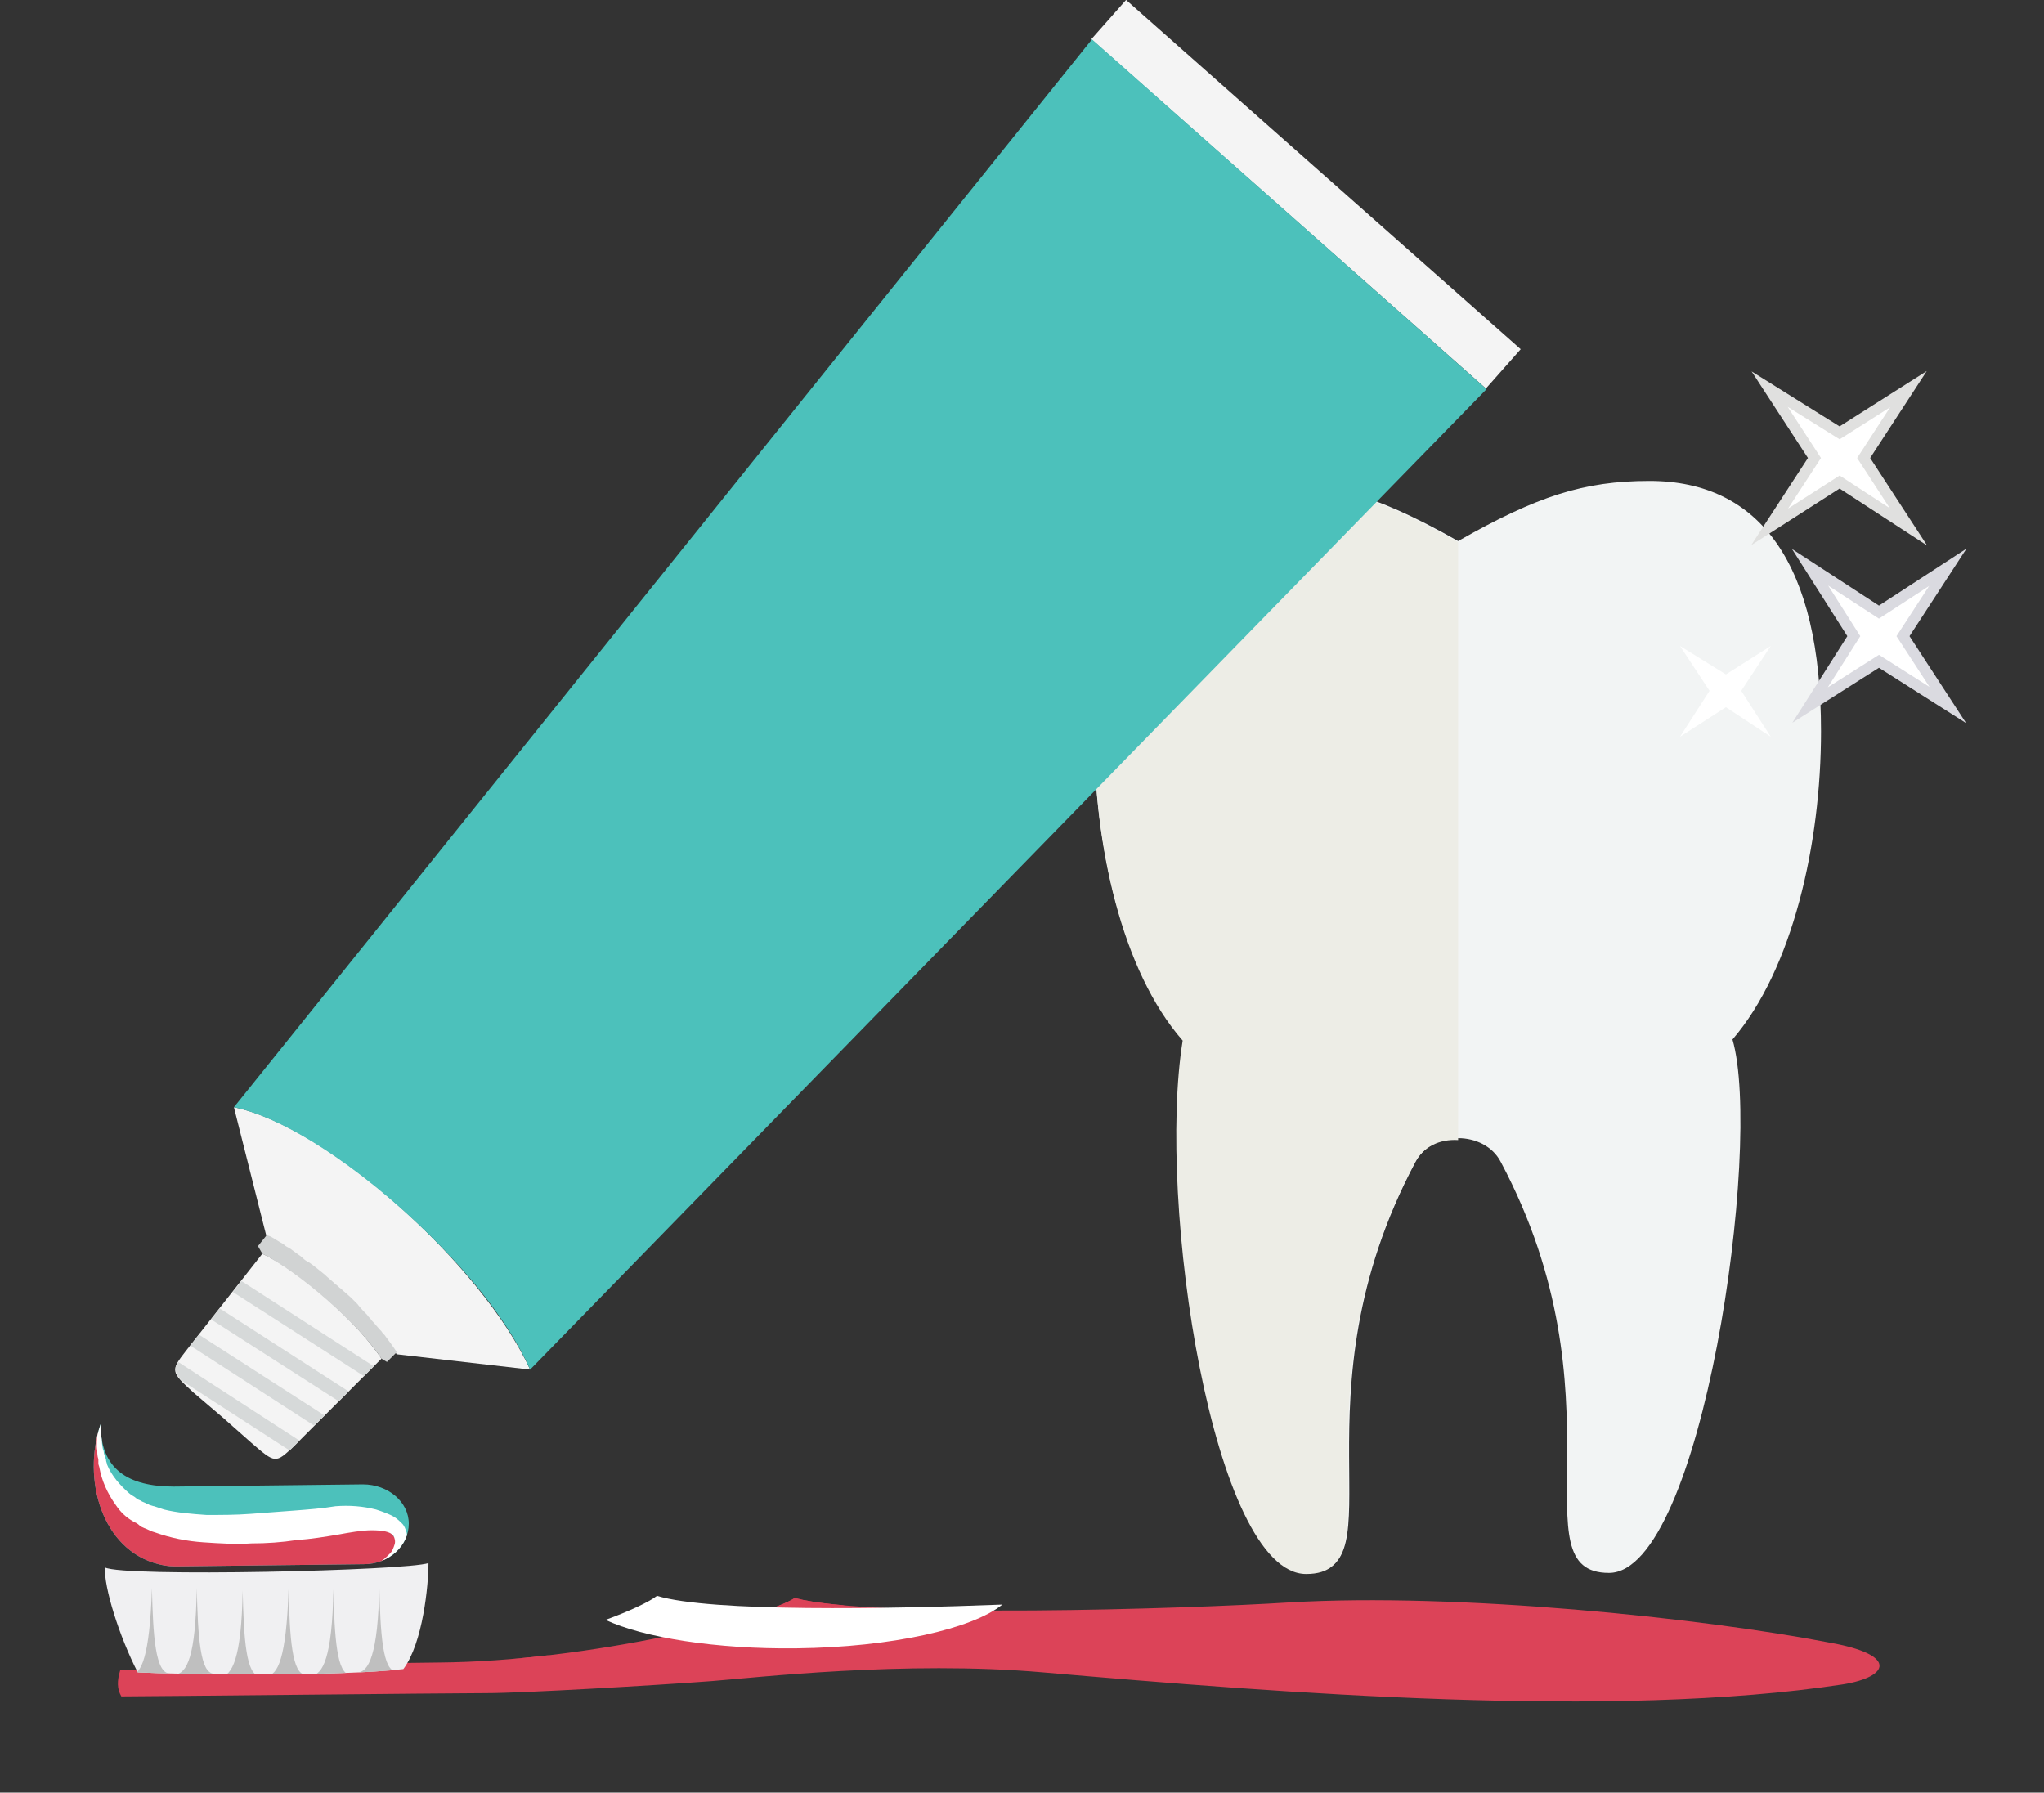
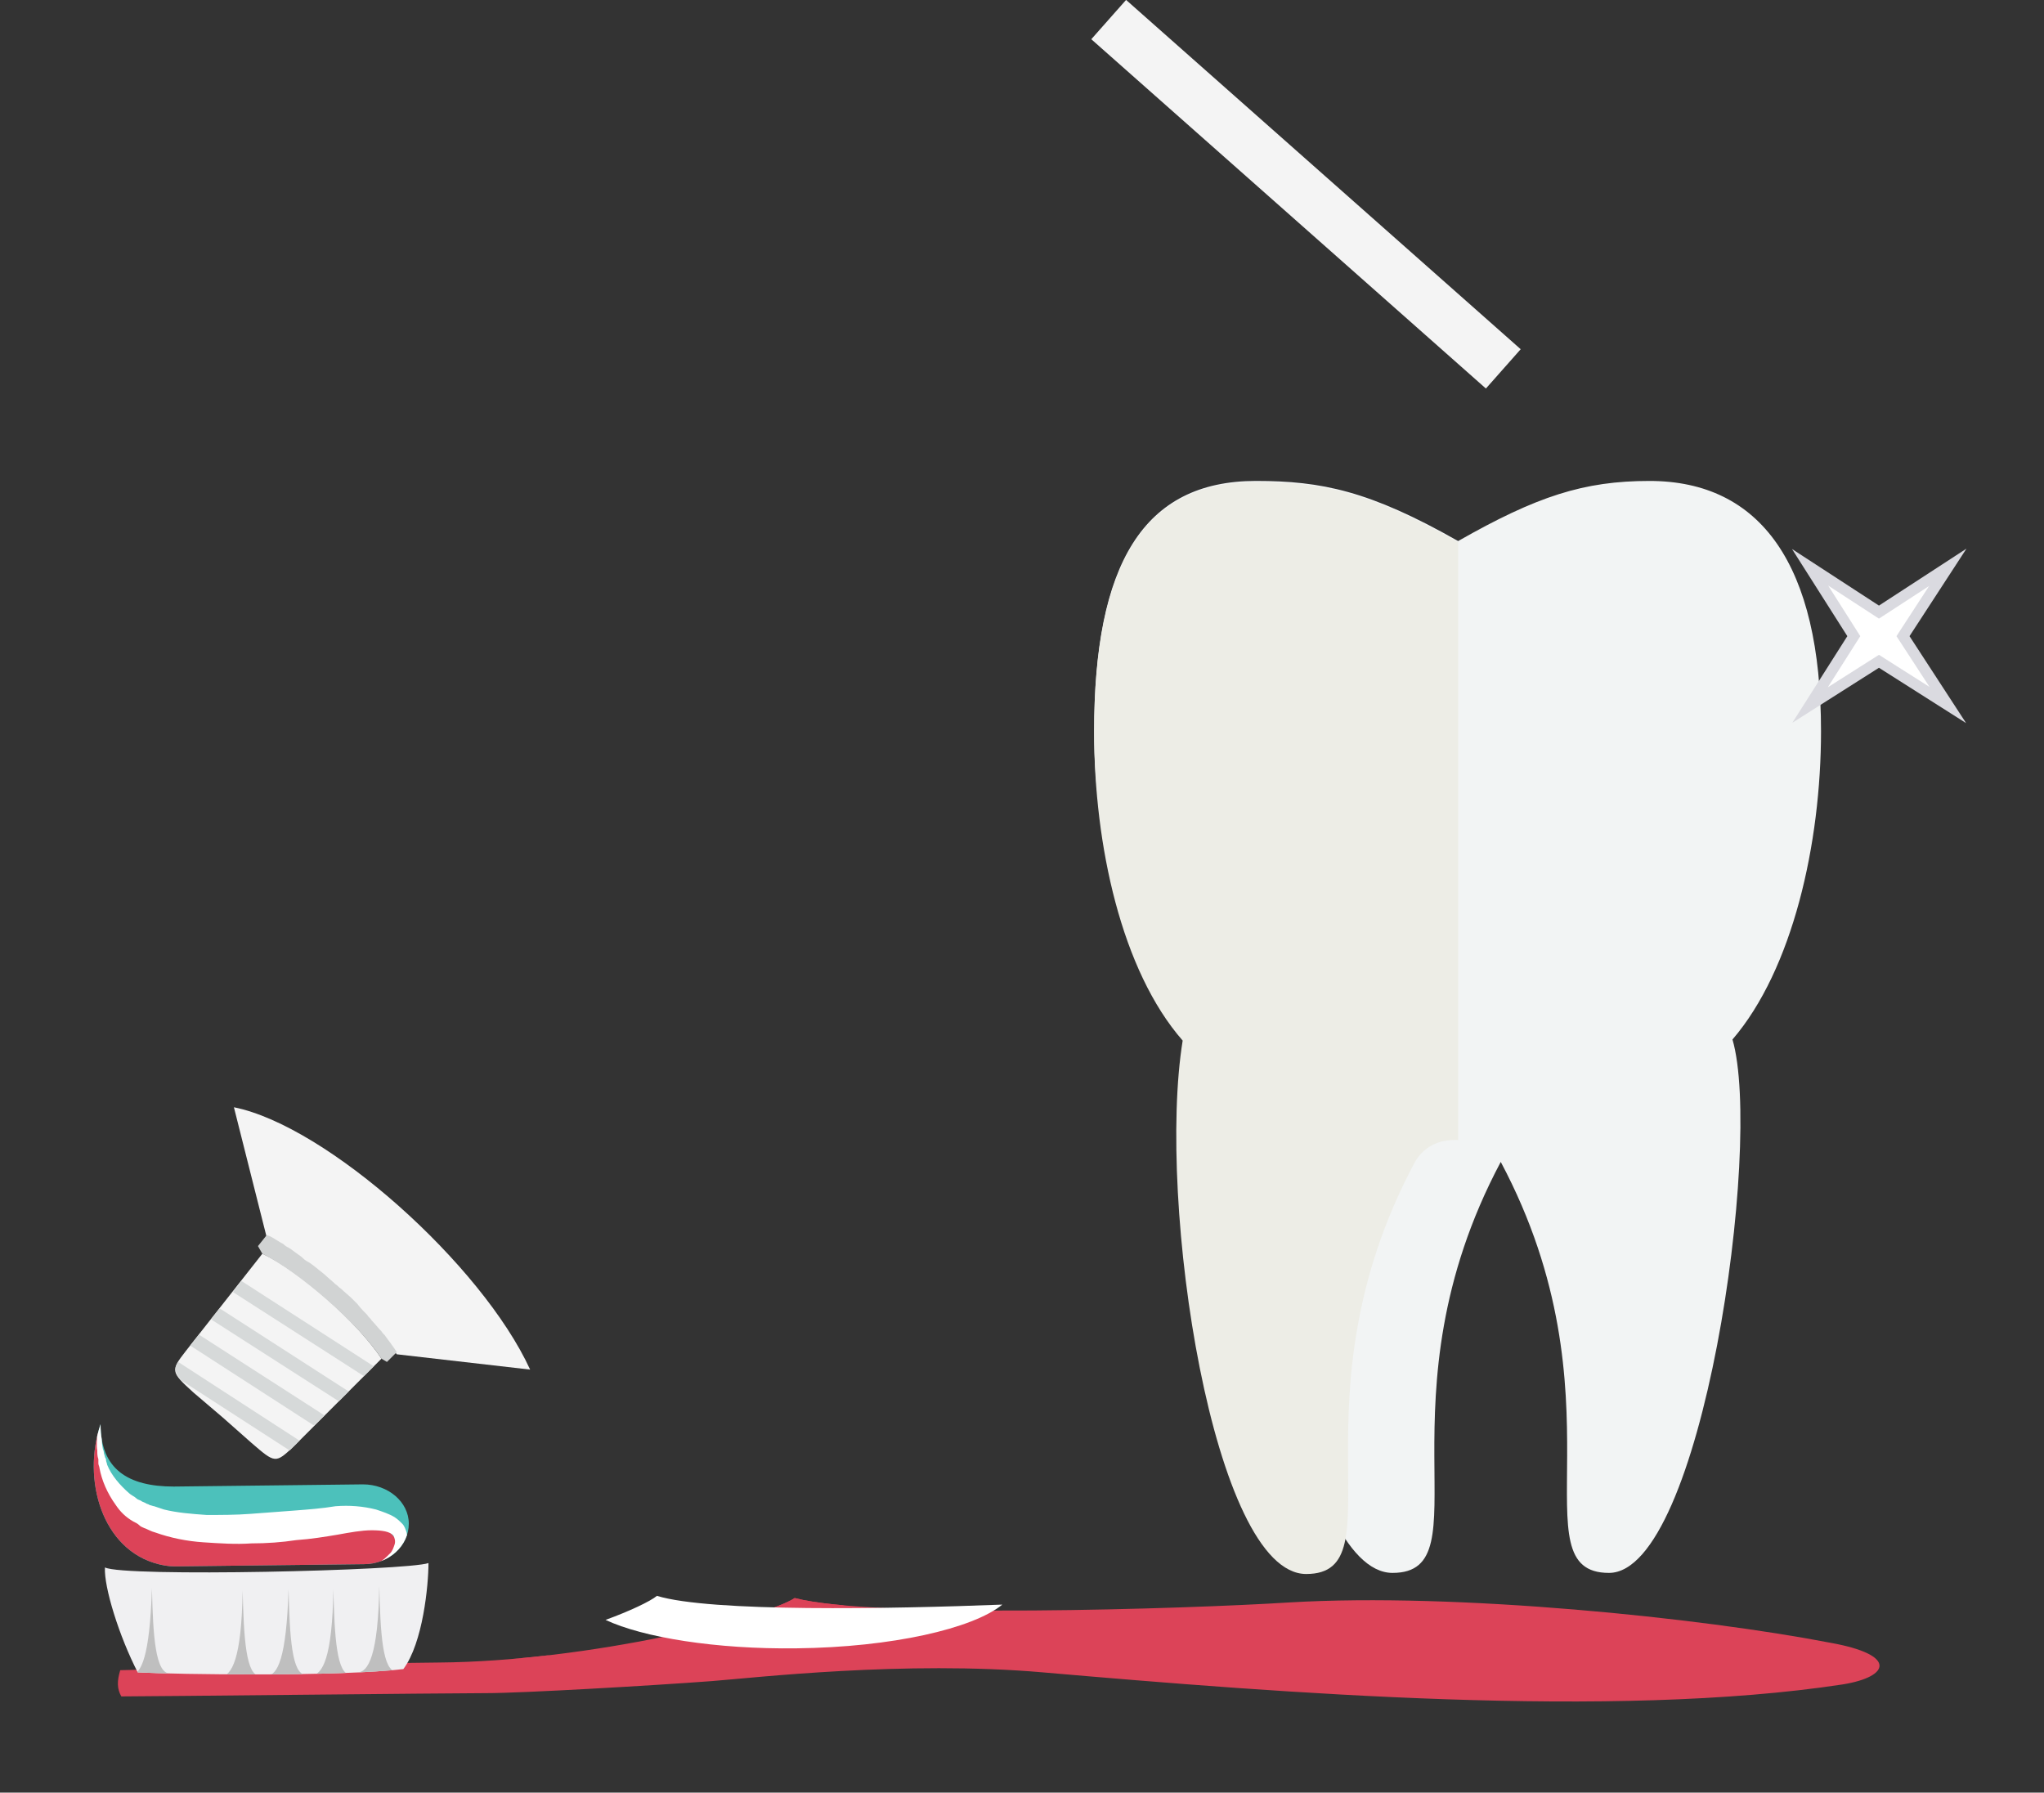
<svg xmlns="http://www.w3.org/2000/svg" xmlns:xlink="http://www.w3.org/1999/xlink" version="1.1" id="Layer_1" x="0px" y="0px" viewBox="0 0 187 164" style="enable-background:new 0 0 187 164;" xml:space="preserve">
  <rect x="0" y="0" width="187" height="164" fill="#333333" stroke="none" />
  <style type="text/css">
	.st0{fill:#F2F4F4;}
	.st1{fill:#EDEDE6;}
	.st2{fill:#FFFFFF;stroke:#DADAE0;stroke-miterlimit:10;}
	.st3{fill:#FFFFFF;}
	.st4{fill:#FFFFFF;stroke:#E0E0DF;stroke-miterlimit:10;}
	.st5{fill:#DC4358;}
	.st6{clip-path:url(#SVGID_2_);}
	.st7{fill:#F0F0F2;}
	.st8{clip-path:url(#SVGID_4_);fill:#BFBFBF;}
	.st9{clip-path:url(#SVGID_6_);fill:#BFBFBF;}
	.st10{clip-path:url(#SVGID_8_);fill:#BFBFBF;}
	.st11{clip-path:url(#SVGID_10_);fill:#BFBFBF;}
	.st12{clip-path:url(#SVGID_12_);fill:#BFBFBF;}
	.st13{clip-path:url(#SVGID_14_);fill:#BFBFBF;}
	.st14{fill:#4CC1BB;}
	.st15{clip-path:url(#SVGID_16_);fill:#DC4358;}
	.st16{clip-path:url(#SVGID_18_);fill:#FFFFFF;}
	.st17{fill:#F4F4F4;}
	.st18{fill:#D6D9D9;}
	.st19{fill:#D1D3D3;}
</style>
  <g id="objects">
    <g>
      <g>
        <g>
-           <path class="st0" d="M100.1,66.9c0-15.3,4.5-22.9,14.8-22.9c6,0,10.4,0.9,18.5,5.5c7.2-4.1,11.5-5.5,17.5-5.5      c10.2,0,15.7,7.7,15.7,22.9c0,10.3-2.6,21.8-8.1,28.2c2.8,9.6-2.8,48.8-11.3,48.8s1.6-16-9.9-37.6c-1.5-2.9-6.3-2.9-7.8,0      c-11.5,21.6-1.4,37.6-9.9,37.6s-13.7-34-11.3-48.8C102.6,88.7,100.1,77.2,100.1,66.9z" />
+           <path class="st0" d="M100.1,66.9c0-15.3,4.5-22.9,14.8-22.9c6,0,10.4,0.9,18.5,5.5c7.2-4.1,11.5-5.5,17.5-5.5      c10.2,0,15.7,7.7,15.7,22.9c0,10.3-2.6,21.8-8.1,28.2c2.8,9.6-2.8,48.8-11.3,48.8s1.6-16-9.9-37.6c-11.5,21.6-1.4,37.6-9.9,37.6s-13.7-34-11.3-48.8C102.6,88.7,100.1,77.2,100.1,66.9z" />
          <path class="st1" d="M129.4,106.4C117.9,128,128,144,119.5,144s-13.7-34-11.3-48.8c-5.6-6.4-8.1-17.9-8.1-28.2      c0-15.3,4.5-22.9,14.8-22.9c6,0,10.4,0.9,18.5,5.5v54.7C131.7,104.2,130.2,104.9,129.4,106.4z" />
        </g>
        <polygon class="st2" points="165.6,51.9 171.9,56 178.2,51.9 174.1,58.2 178.2,64.5 171.9,60.5 165.6,64.5 169.6,58.2    " />
        <g>
-           <polygon class="st3" points="153.7,59.1 157.9,61.7 162,59.1 159.3,63.2 162,67.4 157.9,64.7 153.7,67.4 156.4,63.2     " />
-           <polygon class="st4" points="161.9,35.6 168.3,39.6 174.6,35.6 170.5,41.9 174.6,48.2 168.3,44.1 161.9,48.2 166,41.9     " />
-         </g>
+           </g>
      </g>
      <g>
        <g>
          <path id="XMLID_36_" class="st5" d="M11.1,155.2c2.6,0,30.1-0.3,33.4-0.3s15.3-0.7,20.6-1.1c3.9-0.3,17.7-1.9,30.3-0.8      c21.9,1.9,52.2,4.3,73.2,1.1c4.3-0.7,5-2.7-1.1-3.8c-11.9-2.3-34.2-4.6-49.5-3.7c-9.5,0.6-38,1.5-45.3-0.4      c-2.5,1.7-18.7,5.8-32.6,5.9c-12.3,0.1-27.8,0.7-29.1,0.7C10.7,153.8,10.7,154.5,11.1,155.2z" />
        </g>
        <g>
          <g>
            <defs>
              <path id="SVGID_1_" d="M11.1,155.2c2.6,0,30.1-0.3,33.4-0.3s15.3-0.7,20.6-1.1c3.9-0.3,17.7-1.9,30.3-0.8        c21.9,1.9,52.2,4.3,73.2,1.1c4.3-0.7,5-2.7-1.1-3.8c-11.9-2.3-34.2-4.6-49.5-3.7c-9.5,0.6-38,1.5-45.3-0.4        c-2.5,1.7-18.7,5.8-32.6,5.9c-12.3,0.1-27.8,0.7-29.1,0.7C10.7,153.8,10.7,154.5,11.1,155.2z" />
            </defs>
            <clipPath id="SVGID_2_">
              <use xlink:href="#SVGID_1_" style="overflow:visible;" />
            </clipPath>
            <g class="st6">
              <path class="st5" d="M48.7,151.7c-1,0-5.9,0.3-6.9,0.3c12.4-0.9,28.7-4.4,31-5.9c1.1,0.3,2.9,0.5,4.9,0.7L48.7,151.7z" />
            </g>
          </g>
        </g>
      </g>
      <g>
        <g>
          <path id="XMLID_35_" class="st7" d="M9.6,143.4c-0.1,1.8,1.3,6.3,3,9.6c3.7,0.2,18.4,0.4,24.3-0.3c1.8-2.4,2.3-7.7,2.3-9.7      C37.2,143.7,11.3,144.3,9.6,143.4z" />
        </g>
        <g>
          <g>
            <defs>
              <path id="SVGID_3_" d="M9.6,143.4c-0.1,1.8,1.3,6.3,3,9.6c3.7,0.2,18.4,0.4,24.3-0.3c1.8-2.4,2.3-7.7,2.3-9.7        C37.2,143.7,11.3,144.3,9.6,143.4z" />
            </defs>
            <clipPath id="SVGID_4_">
              <use xlink:href="#SVGID_3_" style="overflow:visible;" />
            </clipPath>
            <path class="st8" d="M34.7,145.1c0.1,4.3,0.3,7.9,1.6,7.8c-1.6,0-3.6,0.1-3.6,0.1C33.7,153,34.6,151.4,34.7,145.1z" />
          </g>
        </g>
        <g>
          <g>
            <defs>
              <path id="SVGID_5_" d="M9.6,143.4c-0.1,1.8,1.3,6.3,3,9.6c3.7,0.2,18.4,0.4,24.3-0.3c1.8-2.4,2.3-7.7,2.3-9.7        C37.2,143.7,11.3,144.3,9.6,143.4z" />
            </defs>
            <clipPath id="SVGID_6_">
              <use xlink:href="#SVGID_5_" style="overflow:visible;" />
            </clipPath>
            <path class="st9" d="M30.5,145.4c0.1,4.3,0.3,7.9,1.6,7.8c-1.6,0-3.6,0.1-3.6,0.1C29.5,153.2,30.4,151.7,30.5,145.4z" />
          </g>
        </g>
        <g>
          <g>
            <defs>
              <path id="SVGID_7_" d="M9.6,143.4c-0.1,1.8,1.3,6.3,3,9.6c3.7,0.2,18.4,0.4,24.3-0.3c1.8-2.4,2.3-7.7,2.3-9.7        C37.2,143.7,11.3,144.3,9.6,143.4z" />
            </defs>
            <clipPath id="SVGID_8_">
              <use xlink:href="#SVGID_7_" style="overflow:visible;" />
            </clipPath>
            <path class="st10" d="M26.4,145.4c0.1,4.3,0.3,7.9,1.6,7.8c-1.6,0-3.6,0.1-3.6,0.1C25.4,153.3,26.2,151.7,26.4,145.4z" />
          </g>
        </g>
        <g>
          <g>
            <defs>
              <path id="SVGID_9_" d="M9.6,143.4c-0.1,1.8,1.3,6.3,3,9.6c3.7,0.2,18.4,0.4,24.3-0.3c1.8-2.4,2.3-7.7,2.3-9.7        C37.2,143.7,11.3,144.3,9.6,143.4z" />
            </defs>
            <clipPath id="SVGID_10_">
              <use xlink:href="#SVGID_9_" style="overflow:visible;" />
            </clipPath>
            <path class="st11" d="M22.2,145.5c0.1,4.3,0.3,7.9,1.6,7.8c-1.6,0-3.6,0.1-3.6,0.1C21.2,153.3,22.1,151.8,22.2,145.5z" />
          </g>
        </g>
        <g>
          <g>
            <defs>
              <path id="SVGID_11_" d="M9.6,143.4c-0.1,1.8,1.3,6.3,3,9.6c3.7,0.2,18.4,0.4,24.3-0.3c1.8-2.4,2.3-7.7,2.3-9.7        C37.2,143.7,11.3,144.3,9.6,143.4z" />
            </defs>
            <clipPath id="SVGID_12_">
              <use xlink:href="#SVGID_11_" style="overflow:visible;" />
            </clipPath>
-             <path class="st12" d="M18,145.3c0.1,4.3,0.3,7.9,1.6,7.8c-1.6,0-3.6,0.1-3.6,0.1C17.1,153.1,17.9,151.6,18,145.3z" />
          </g>
        </g>
        <g>
          <g>
            <defs>
              <path id="SVGID_13_" d="M9.6,143.4c-0.1,1.8,1.3,6.3,3,9.6c3.7,0.2,18.4,0.4,24.3-0.3c1.8-2.4,2.3-7.7,2.3-9.7        C37.2,143.7,11.3,144.3,9.6,143.4z" />
            </defs>
            <clipPath id="SVGID_14_">
              <use xlink:href="#SVGID_13_" style="overflow:visible;" />
            </clipPath>
            <path class="st13" d="M13.9,145.3c0.1,4.3,0.3,7.9,1.7,7.8c-1.6,0-3.6,0.1-3.6,0.1C12.9,153.2,13.7,151.6,13.9,145.3z" />
          </g>
        </g>
      </g>
      <path class="st3" d="M91.7,146.8c-2.7,2.2-10.1,3.9-18.8,4c-7.4,0.1-14.1-1-17.5-2.6c2.2-0.8,4.1-1.7,4.7-2.2    C65,147.5,81.4,147.2,91.7,146.8z" />
      <g>
        <g>
          <path id="XMLID_34_" class="st14" d="M9.2,130.3c0,4.1,2.5,5.7,6.7,5.7l17.3-0.2c2.3,0,4.2,1.6,4.2,3.6s-1.8,3.7-4.1,3.7      l-16.9,0.2c-0.1,0-0.2,0-0.3,0h-0.2c-0.5,0-1-0.1-1.4-0.2C9.3,141.8,7.5,135.3,9.2,130.3z" />
        </g>
        <g>
          <g>
            <defs>
              <path id="SVGID_15_" d="M9.2,130.3c0,4.1,2.5,5.7,6.7,5.7l17.3-0.2c2.3,0,4.2,1.6,4.2,3.6s-1.8,3.7-4.1,3.7l-16.9,0.2        c-0.1,0-0.2,0-0.3,0h-0.2c-0.5,0-1-0.1-1.4-0.2C9.3,141.8,7.5,135.3,9.2,130.3z" />
            </defs>
            <clipPath id="SVGID_16_">
              <use xlink:href="#SVGID_15_" style="overflow:visible;" />
            </clipPath>
            <polygon class="st15" points="34.5,144.5 36.4,141 34.2,138.5 22.1,139.8 12.8,137.9 10,135.6 9,132.3 8.9,128.6 6.7,129.7        6.7,137.2 11.6,143.7 24.4,145      " />
          </g>
        </g>
        <g>
          <g>
            <defs>
              <path id="SVGID_17_" d="M9.2,130.3c0,4.1,2.5,5.7,6.7,5.7l17.3-0.2c2.3,0,4.2,1.6,4.2,3.6s-1.8,3.7-4.1,3.7l-16.9,0.2        c-0.1,0-0.2,0-0.3,0h-0.2c-0.5,0-1-0.1-1.4-0.2C9.3,141.8,7.5,135.3,9.2,130.3z" />
            </defs>
            <clipPath id="SVGID_18_">
              <use xlink:href="#SVGID_17_" style="overflow:visible;" />
            </clipPath>
            <path class="st16" d="M34.3,143.1c0,0,0.2-0.1,0.4-0.2c0.3-0.1,0.6-0.4,1-0.8c0.2-0.2,0.3-0.5,0.4-0.8s0-0.6-0.1-0.8       c-0.3-0.4-1.1-0.5-2-0.5s-2,0.2-3.1,0.4c-1.2,0.2-2.4,0.4-3.8,0.5c-1.3,0.2-2.7,0.3-4.1,0.3c-1.4,0.1-2.9,0-4.4-0.1       s-3-0.4-4.4-0.9c-0.4-0.1-0.7-0.3-1-0.4c-0.2-0.1-0.3-0.1-0.5-0.3c-0.1-0.1-0.3-0.2-0.5-0.3c-0.7-0.4-1.2-0.9-1.6-1.5       c-0.8-1.1-1.3-2.3-1.5-3.4c0-0.1-0.1-0.3-0.1-0.4v-0.2v-0.2c-0.1-0.3-0.1-0.5-0.1-0.8c-0.1-0.5,0-1.1,0-1.6       c0.1-1,0.4-1.9,0.7-2.6c0.3-0.7,0.7-1.4,0.9-1.9c0.6-1,0.9-1.6,0.9-1.6l0.3,0.2c0,0-0.4,0.5-1,1.5c-0.3,0.5-0.6,1.1-0.9,1.8       c-0.3,0.7-0.5,1.6-0.5,2.5c0,0.5,0,1,0.1,1.5c0,0.1,0.1,0.2,0.1,0.4c0,0.1,0.1,0.3,0.1,0.4l0.1,0.2l0,0l0,0v0.1       c0,0.1,0.1,0.3,0.1,0.4c0.4,1,1.2,1.9,2,2.6c0.2,0.2,0.5,0.3,0.7,0.5c0.1,0.1,0.2,0.1,0.4,0.2c0.1,0.1,0.2,0.1,0.4,0.2       c0.1,0.1,0.3,0.1,0.4,0.2c0.1,0,0.3,0.1,0.4,0.1c0.3,0.1,0.6,0.2,0.9,0.3c1.2,0.3,2.5,0.4,3.9,0.5c1.3,0,2.7,0,4-0.1       s2.7-0.2,4-0.3s2.6-0.2,3.8-0.4c1.3-0.1,2.5,0,3.7,0.3c0.6,0.2,1.2,0.4,1.7,0.7c0.3,0.2,0.5,0.4,0.7,0.6       c0.2,0.2,0.3,0.5,0.4,0.8c0.1,0.5,0,1-0.2,1.4s-0.4,0.6-0.7,0.8c-0.5,0.4-0.9,0.7-1.2,0.9s-0.4,0.3-0.4,0.3L34.3,143.1z" />
          </g>
        </g>
      </g>
    </g>
    <g>
      <rect x="117.1" y="-6.3" transform="matrix(0.663 -0.749 0.749 0.663 26.921 95.473)" class="st17" width="4.8" height="48.2" />
      <path class="st17" d="M48.5,125.3c-4.4-9.6-18.6-22.3-27.1-24l3,11.9c0.1,0,0.2,0.1,0.3,0.1c0.4,0.2,0.8,0.4,1.2,0.7    c0.2,0.1,0.4,0.2,0.6,0.4c0.4,0.2,0.7,0.5,1.1,0.8c0.2,0.1,0.4,0.3,0.5,0.4c0.4,0.3,0.7,0.5,1.1,0.8c0.2,0.1,0.3,0.3,0.5,0.4    c0.3,0.3,0.7,0.6,1,0.9c0.2,0.1,0.3,0.3,0.5,0.4c0.3,0.3,0.7,0.6,1,0.9c0.2,0.2,0.3,0.3,0.5,0.5c0.3,0.3,0.6,0.6,0.9,1    c0.2,0.2,0.3,0.3,0.4,0.5c0.3,0.3,0.6,0.7,0.9,1c0.1,0.2,0.3,0.3,0.4,0.5c0.3,0.4,0.6,0.7,0.8,1.1c0.1,0.1,0.1,0.2,0.2,0.3    L48.5,125.3L48.5,125.3z" />
-       <path class="st14" d="M48.5,125.3L136,35.6l-36.1-32l-78.5,97.7c5.3,1.1,13,6.6,19,12.8C44,117.8,46.9,121.7,48.5,125.3    L48.5,125.3z" />
      <g>
        <path class="st17" d="M20.4,129.7L23,132c2.2,1.9,2.2,1.9,3.9,0.3l8-8c-2.1-3.2-7.4-8-10.9-9.6l-7,8.9c-1.4,1.8-1.4,1.9,0.7,3.8     L20.4,129.7z" />
        <path class="st18" d="M26.5,132.7c0.1-0.1,0.2-0.2,0.4-0.4l0.5-0.5l-11.1-7.2c-0.4,0.6-0.3,1,0.3,1.7L26.5,132.7L26.5,132.7z      M28.7,130.4l-11.3-7.3l0.8-1l11.5,7.4L28.7,130.4L28.7,130.4z M31,128.2l-11.7-7.5l0.8-1l11.8,7.6L31,128.2L31,128.2z      M33.3,125.9l-12-7.7l0.8-1l12.1,7.8L33.3,125.9z" />
        <path class="st19" d="M24,114.7c3.4,1.7,8.8,6.4,10.9,9.6l0.5,0.3l0.9-0.9l-0.2-0.3l0,0c-0.2-0.3-0.5-0.7-0.8-1.1     c-0.1-0.2-0.3-0.3-0.4-0.5c-0.3-0.3-0.6-0.7-0.9-1c-0.1-0.2-0.3-0.3-0.4-0.5c-0.3-0.3-0.6-0.6-0.9-1l-0.5-0.5     c-0.3-0.3-0.7-0.6-1-0.9c-0.2-0.1-0.3-0.3-0.5-0.4c-0.3-0.3-0.7-0.6-1-0.9l0,0l0,0l-0.5-0.4c-0.4-0.3-0.7-0.6-1.1-0.8     c-0.2-0.1-0.4-0.3-0.5-0.4c-0.4-0.3-0.7-0.5-1.1-0.8c-0.2-0.1-0.4-0.2-0.6-0.4c-0.4-0.2-0.8-0.5-1.2-0.7l-0.3-0.1l-0.8,1     L24,114.7z" />
      </g>
    </g>
  </g>
</svg>